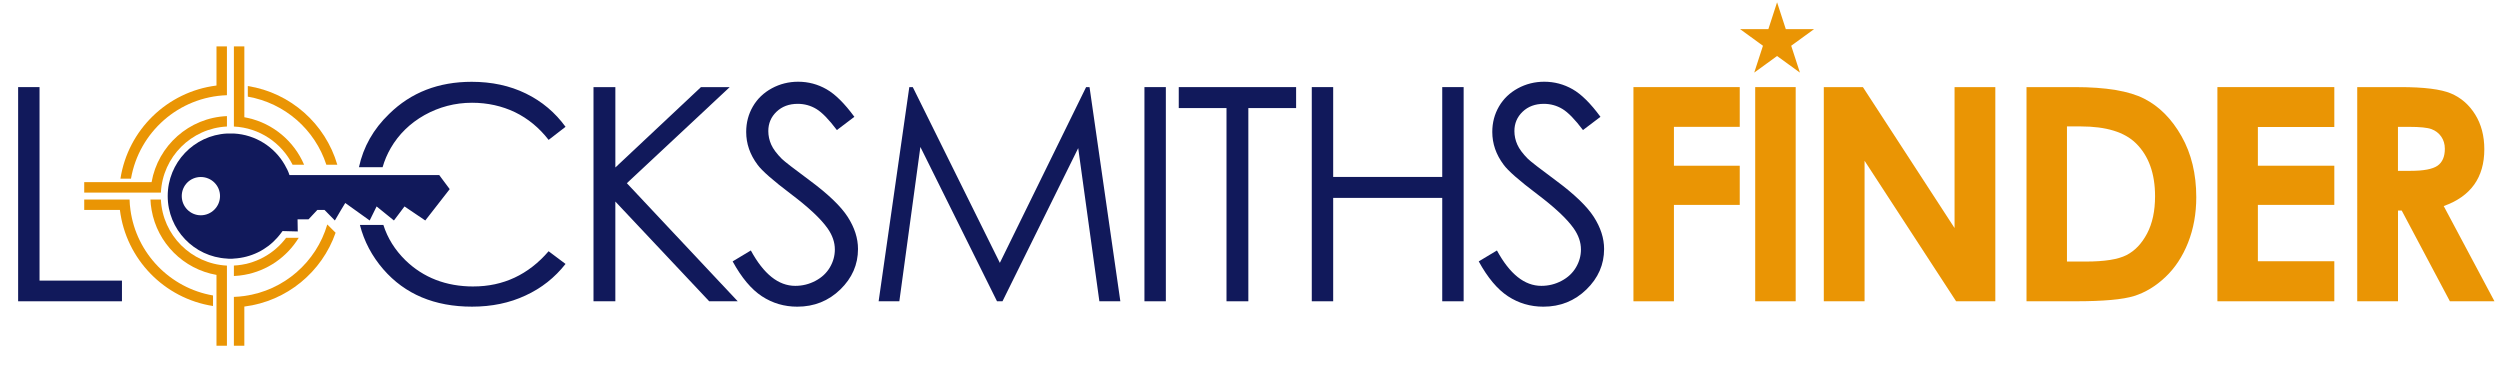
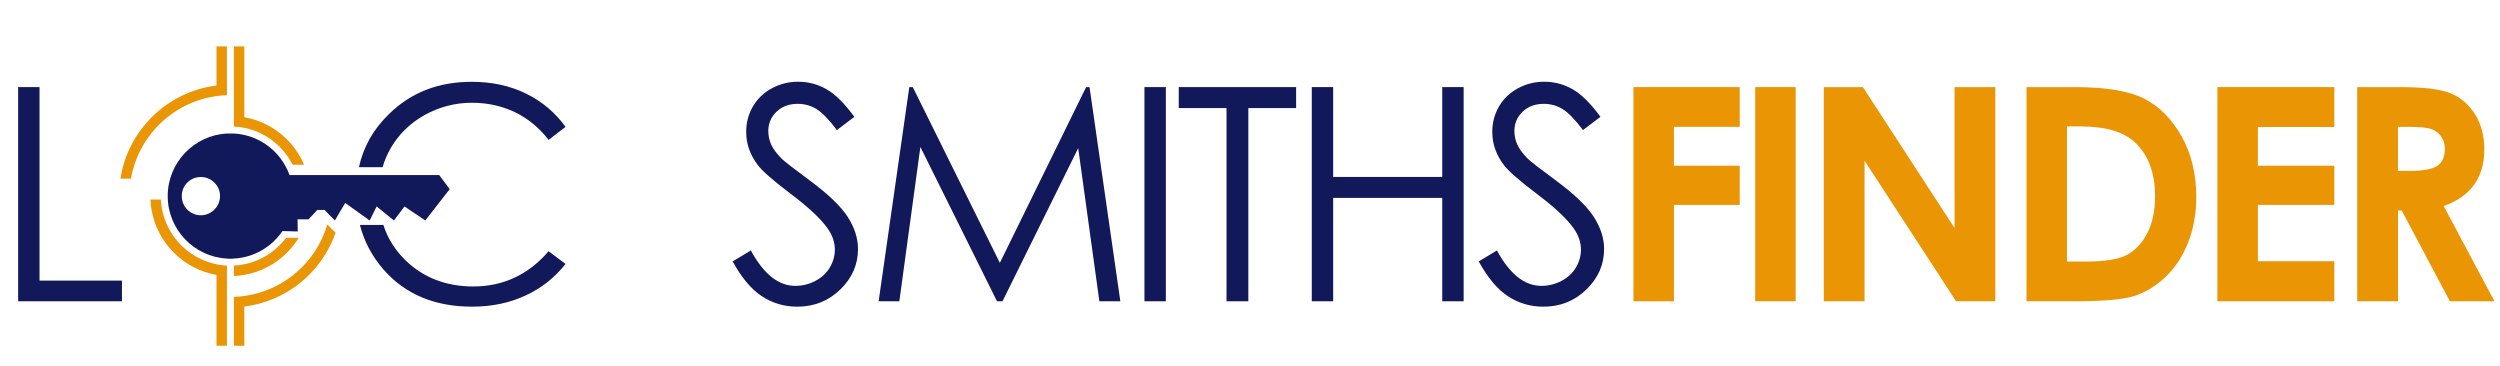
<svg xmlns="http://www.w3.org/2000/svg" id="Layer_1" data-name="Layer 1" version="1.1" viewBox="0 0 1543 226">
  <defs>
    <style>
      .cls-1 {
        display: none;
        fill: none;
        stroke: #11195b;
        stroke-miterlimit: 10;
        stroke-width: 9px;
      }

      .cls-2 {
        fill: #ea9504;
      }

      .cls-2, .cls-3 {
        stroke-width: 0px;
      }

      .cls-3 {
        fill: #11195b;
      }
    </style>
  </defs>
  <g>
    <path class="cls-3" d="M11.19,53.76h13.21v119.43h50.87v12.76H11.19V53.76Z" />
    <path class="cls-3" d="M241.12,91.44c4.99-8.55,11.87-15.32,20.9-20.42,9.02-4.99,18.76-7.6,29.33-7.6,9.62,0,18.52,2.02,26.48,5.82,8.07,3.92,14.96,9.62,20.78,17.1l10.45-8.07c-6.41-8.79-14.49-15.67-24.46-20.54-9.97-4.87-21.13-7.24-33.48-7.24-20.42,0-37.4,6.53-50.94,19.83-9.74,9.38-15.91,20.3-18.64,32.89h14.6c1.19-4.16,2.85-8.07,4.99-11.75ZM292.17,176.81c-16.86,0-30.87-5.46-41.91-16.15-6.53-6.41-11.04-13.65-13.65-21.85h-14.48c2.61,10.21,7.48,19.35,14.48,27.43,13.3,15.32,31.58,23.03,54.73,23.03,12.11,0,23.15-2.26,33.01-6.89,9.85-4.51,18.05-11.04,24.7-19.47l-10.45-7.84c-12.47,14.48-28.02,21.73-46.42,21.73Z" />
-     <path class="cls-3" d="M366.32,53.76h13.48v49.61l52.84-49.61h17.75l-63.49,59.31,68.43,72.89h-17.6l-57.94-61.57v61.57h-13.48V53.76Z" />
    <path class="cls-3" d="M452.19,161.33l11.23-6.74c7.91,14.56,17.04,21.84,27.41,21.84,4.44,0,8.6-1.03,12.49-3.1,3.89-2.06,6.86-4.84,8.89-8.31,2.04-3.47,3.06-7.16,3.06-11.05,0-4.44-1.5-8.78-4.49-13.03-4.13-5.87-11.68-12.94-22.64-21.21-11.03-8.33-17.89-14.35-20.58-18.06-4.67-6.23-7.01-12.97-7.01-20.22,0-5.75,1.38-10.99,4.13-15.73,2.75-4.73,6.64-8.46,11.64-11.19,5-2.72,10.44-4.09,16.31-4.09,6.23,0,12.06,1.54,17.48,4.63,5.42,3.09,11.16,8.77,17.21,17.03l-10.79,8.17c-4.97-6.59-9.21-10.93-12.71-13.03s-7.32-3.15-11.46-3.15c-5.33,0-9.69,1.62-13.08,4.85s-5.08,7.22-5.08,11.95c0,2.88.6,5.66,1.8,8.36,1.2,2.7,3.39,5.63,6.56,8.81,1.74,1.68,7.43,6.08,17.07,13.21,11.44,8.45,19.29,15.97,23.55,22.56,4.25,6.59,6.38,13.21,6.38,19.86,0,9.59-3.64,17.91-10.92,24.98-7.28,7.07-16.13,10.61-26.56,10.61-8.03,0-15.31-2.15-21.84-6.43-6.53-4.28-12.55-11.46-18.06-21.52Z" />
    <path class="cls-3" d="M542.29,185.96l18.93-132.19h2.15l53.74,108.47,53.23-108.47h2.12l19.02,132.19h-12.95l-13.06-94.54-46.74,94.54h-3.37l-47.3-95.26-12.99,95.26h-12.76Z" />
    <path class="cls-3" d="M706.35,53.76h13.21v132.19h-13.21V53.76Z" />
    <path class="cls-3" d="M727.53,66.7v-12.94h72.43v12.94h-29.48v119.25h-13.48v-119.25h-29.47Z" />
    <path class="cls-3" d="M809.63,53.76h13.21v55.45h67.31v-55.45h13.21v132.19h-13.21v-63.81h-67.31v63.81h-13.21V53.76Z" />
    <path class="cls-3" d="M912.68,161.33l11.23-6.74c7.91,14.56,17.04,21.84,27.41,21.84,4.44,0,8.6-1.03,12.49-3.1,3.89-2.06,6.86-4.84,8.89-8.31,2.04-3.47,3.06-7.16,3.06-11.05,0-4.44-1.5-8.78-4.49-13.03-4.13-5.87-11.68-12.94-22.64-21.21-11.03-8.33-17.89-14.35-20.58-18.06-4.67-6.23-7.01-12.97-7.01-20.22,0-5.75,1.38-10.99,4.13-15.73,2.75-4.73,6.64-8.46,11.64-11.19,5-2.72,10.44-4.09,16.31-4.09,6.23,0,12.06,1.54,17.48,4.63,5.42,3.09,11.16,8.77,17.21,17.03l-10.79,8.17c-4.97-6.59-9.21-10.93-12.71-13.03s-7.32-3.15-11.46-3.15c-5.33,0-9.69,1.62-13.08,4.85s-5.08,7.22-5.08,11.95c0,2.88.6,5.66,1.8,8.36,1.2,2.7,3.39,5.63,6.56,8.81,1.74,1.68,7.43,6.08,17.07,13.21,11.44,8.45,19.29,15.97,23.55,22.56,4.25,6.59,6.38,13.21,6.38,19.86,0,9.59-3.64,17.91-10.92,24.98-7.28,7.07-16.13,10.61-26.56,10.61-8.03,0-15.31-2.15-21.84-6.43-6.53-4.28-12.55-11.46-18.06-21.52Z" />
    <path class="cls-2" d="M1008.17,53.76h65.6v24.53h-40.62v24h40.62v24.18h-40.62v59.49h-24.99V53.76Z" />
    <path class="cls-2" d="M1083.31,53.76h24.99v132.19h-24.99V53.76Z" />
-     <polygon class="cls-2" points="1096.81 1.42 1102.2 18 1119.62 18 1105.53 28.24 1110.91 44.81 1096.81 34.57 1082.71 44.81 1088.1 28.24 1074 18 1091.43 18 1096.81 1.42" />
-     <path class="cls-2" d="M1125.65,53.76h24.13l56.57,86.99V53.76h25.16v132.19h-24.2l-56.5-86.72v86.72h-25.16V53.76Z" />
+     <path class="cls-2" d="M1125.65,53.76h24.13l56.57,86.99V53.76h25.16v132.19h-24.2l-56.5-86.72v86.72h-25.16V53.76" />
    <path class="cls-2" d="M1250.75,53.76h29.81c19.21,0,33.49,2.38,42.83,7.14,9.34,4.77,17.03,12.51,23.08,23.23s9.07,23.25,9.07,37.57c0,10.19-1.69,19.54-5.07,28.08-3.38,8.53-8.05,15.62-14.01,21.25-5.96,5.63-12.41,9.53-19.35,11.68-6.94,2.16-18.97,3.23-36.09,3.23h-30.26V53.76ZM1275.73,78.03v83.4h11.68c11.5,0,19.84-1.32,25.03-3.96,5.18-2.64,9.42-7.07,12.72-13.31,3.29-6.24,4.94-13.91,4.94-23.03,0-14.04-3.92-24.92-11.77-32.66-7.07-6.96-18.42-10.44-34.06-10.44h-8.54Z" />
    <path class="cls-2" d="M1368.58,53.76h72.16v24.62h-47.18v23.9h47.18v24.18h-47.18v34.78h47.18v24.71h-72.16V53.76Z" />
    <path class="cls-2" d="M1454.86,53.76h26.66c14.6,0,25,1.3,31.2,3.91,6.19,2.6,11.17,6.93,14.95,12.99,3.77,6.05,5.65,13.21,5.65,21.48,0,8.68-2.08,15.95-6.24,21.79-4.16,5.84-10.44,10.26-18.82,13.25l31.32,58.77h-27.51l-29.73-55.99h-2.3v55.99h-25.16V53.76ZM1480.02,105.44h7.88c8,0,13.51-1.06,16.53-3.15,3.01-2.1,4.53-5.59,4.53-10.46,0-2.88-.75-5.39-2.24-7.53s-3.5-3.66-6-4.6c-2.51-.93-7.11-1.4-13.8-1.4h-6.9v27.14Z" />
    <g>
-       <path class="cls-2" d="M93.55,112.41h-41.57v6.45h47.33c1.07-22.02,18.73-39.68,40.76-40.78v-6.42c-23.4.99-42.56,18.26-46.51,40.76Z" />
      <path class="cls-2" d="M152.96,72.79c-.71-.19-1.42-.32-2.15-.43V28.62h-6.45v49.48c15.86.77,29.46,10.14,36.22,23.57h7.11c-6.17-14.48-19.06-25.42-34.74-28.88Z" />
      <path class="cls-2" d="M133.62,28.62v24.17c-30.38,3.78-54.61,27.37-59.28,57.47h6.51c4.96-28.6,29.43-50.51,59.21-51.5v-30.14h-6.45Z" />
    </g>
    <path class="cls-2" d="M184.37,146.78c-7.26,11.84-19.36,20.39-33.56,22.86-2.11.39-4.25.62-6.45.71v-6.45c13.17-.64,24.79-7.22,32.23-17.12h7.78Z" />
-     <path class="cls-2" d="M131.47,182.36v6.51c-30.1-4.66-53.69-28.9-57.47-59.28h-22.02v-6.45h27.99c.04,2.19.24,4.34.54,6.45,3.67,26.81,24.43,48.19,50.96,52.77Z" />
-     <path class="cls-2" d="M208.19,101.67h-6.77c-7.03-21.66-25.59-38.07-48.47-42.02v-6.55c26.43,4.15,47.87,23.35,55.24,48.58Z" />
    <path class="cls-2" d="M202,138.53l5.13,5.11c-8.44,24.23-30.1,42.3-56.33,45.57v24.17h-6.45v-30.14c2.19-.06,4.34-.26,6.45-.56,24.47-3.35,44.43-20.95,51.2-44.15Z" />
    <path class="cls-2" d="M140.06,163.93v49.46h-6.45v-43.72c-20.41-3.57-36.5-19.68-40.05-40.07-.39-2.11-.62-4.25-.71-6.45h6.45c1.07,22.02,18.73,39.68,40.76,40.78Z" />
    <path class="cls-3" d="M271.27,108.29l-.12-.24h-92.49c-.71-2.26-1.78-4.39-2.97-6.41-6.29-10.92-17.93-18.52-31.34-19.23h-4.27c-20.3,1.07-36.57,17.93-36.57,38.59s16.27,37.52,36.57,38.59c.71.12,1.42.12,2.14.12s1.42,0,2.14-.12c10.57-.59,20.06-5.34,26.71-12.82,1.19-1.31,2.26-2.73,3.32-4.16l9.38.24v-.36l-.12-7.12h6.77l5.46-5.82h4.39l6.41,6.53,3.68-6.29,2.73-4.51,15.08,10.8,4.27-8.67,10.69,8.67,6.53-8.67,12.82,8.67,15.08-19.35-6.29-8.43ZM123.93,132.87c-6.53,0-11.75-5.34-11.75-11.87s5.22-11.75,11.75-11.75,11.87,5.22,11.87,11.75-5.34,11.87-11.87,11.87Z" />
  </g>
  <rect class="cls-1" x="-63.25" y="-21.36" width="1677.25" height="260.98" rx="58.45" ry="58.45" />
</svg>